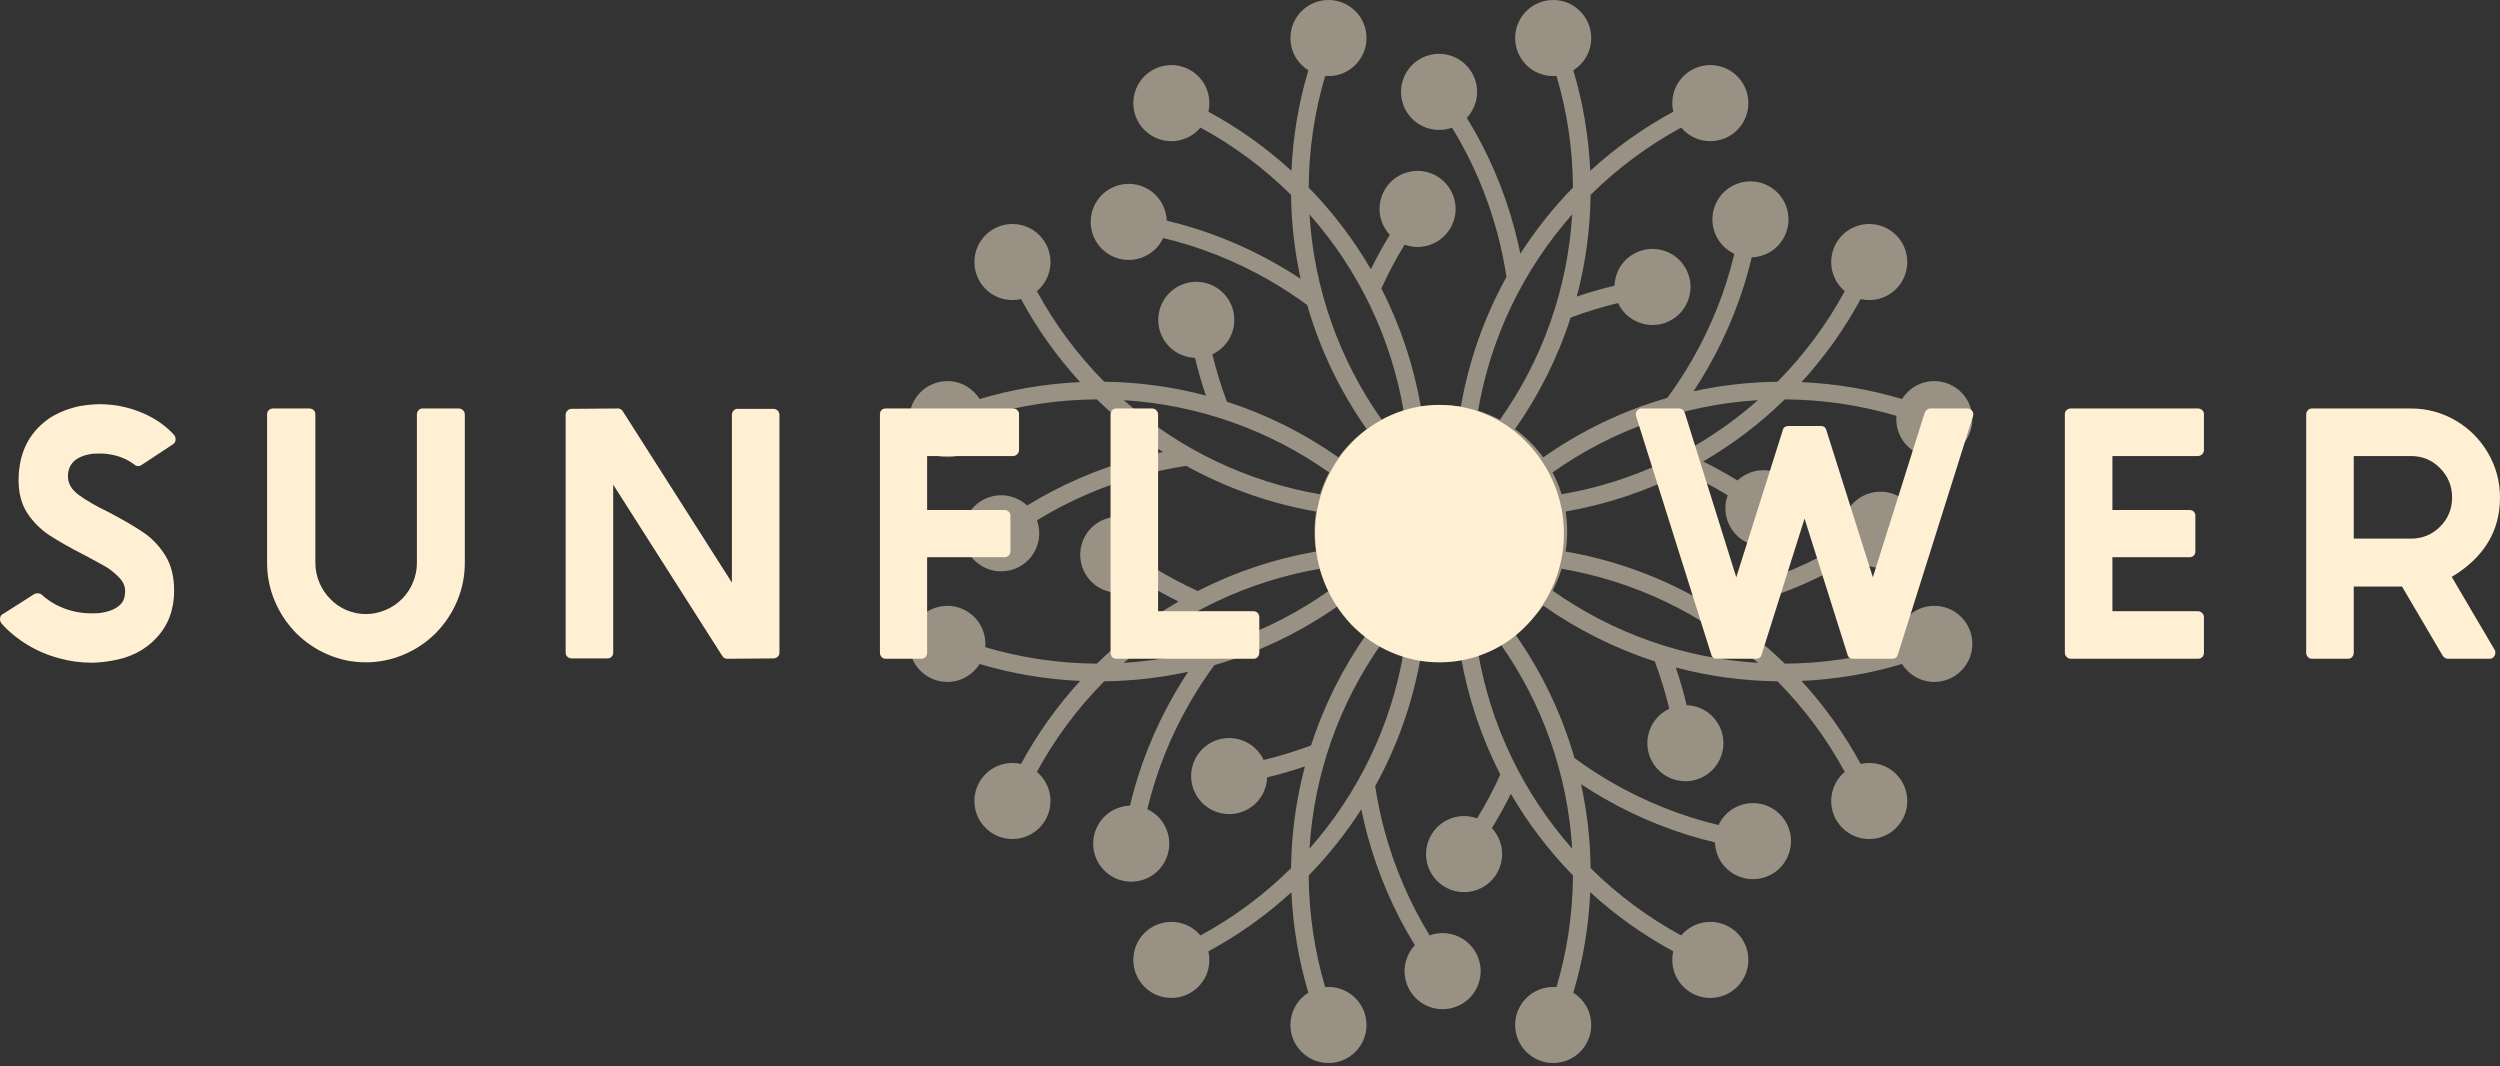
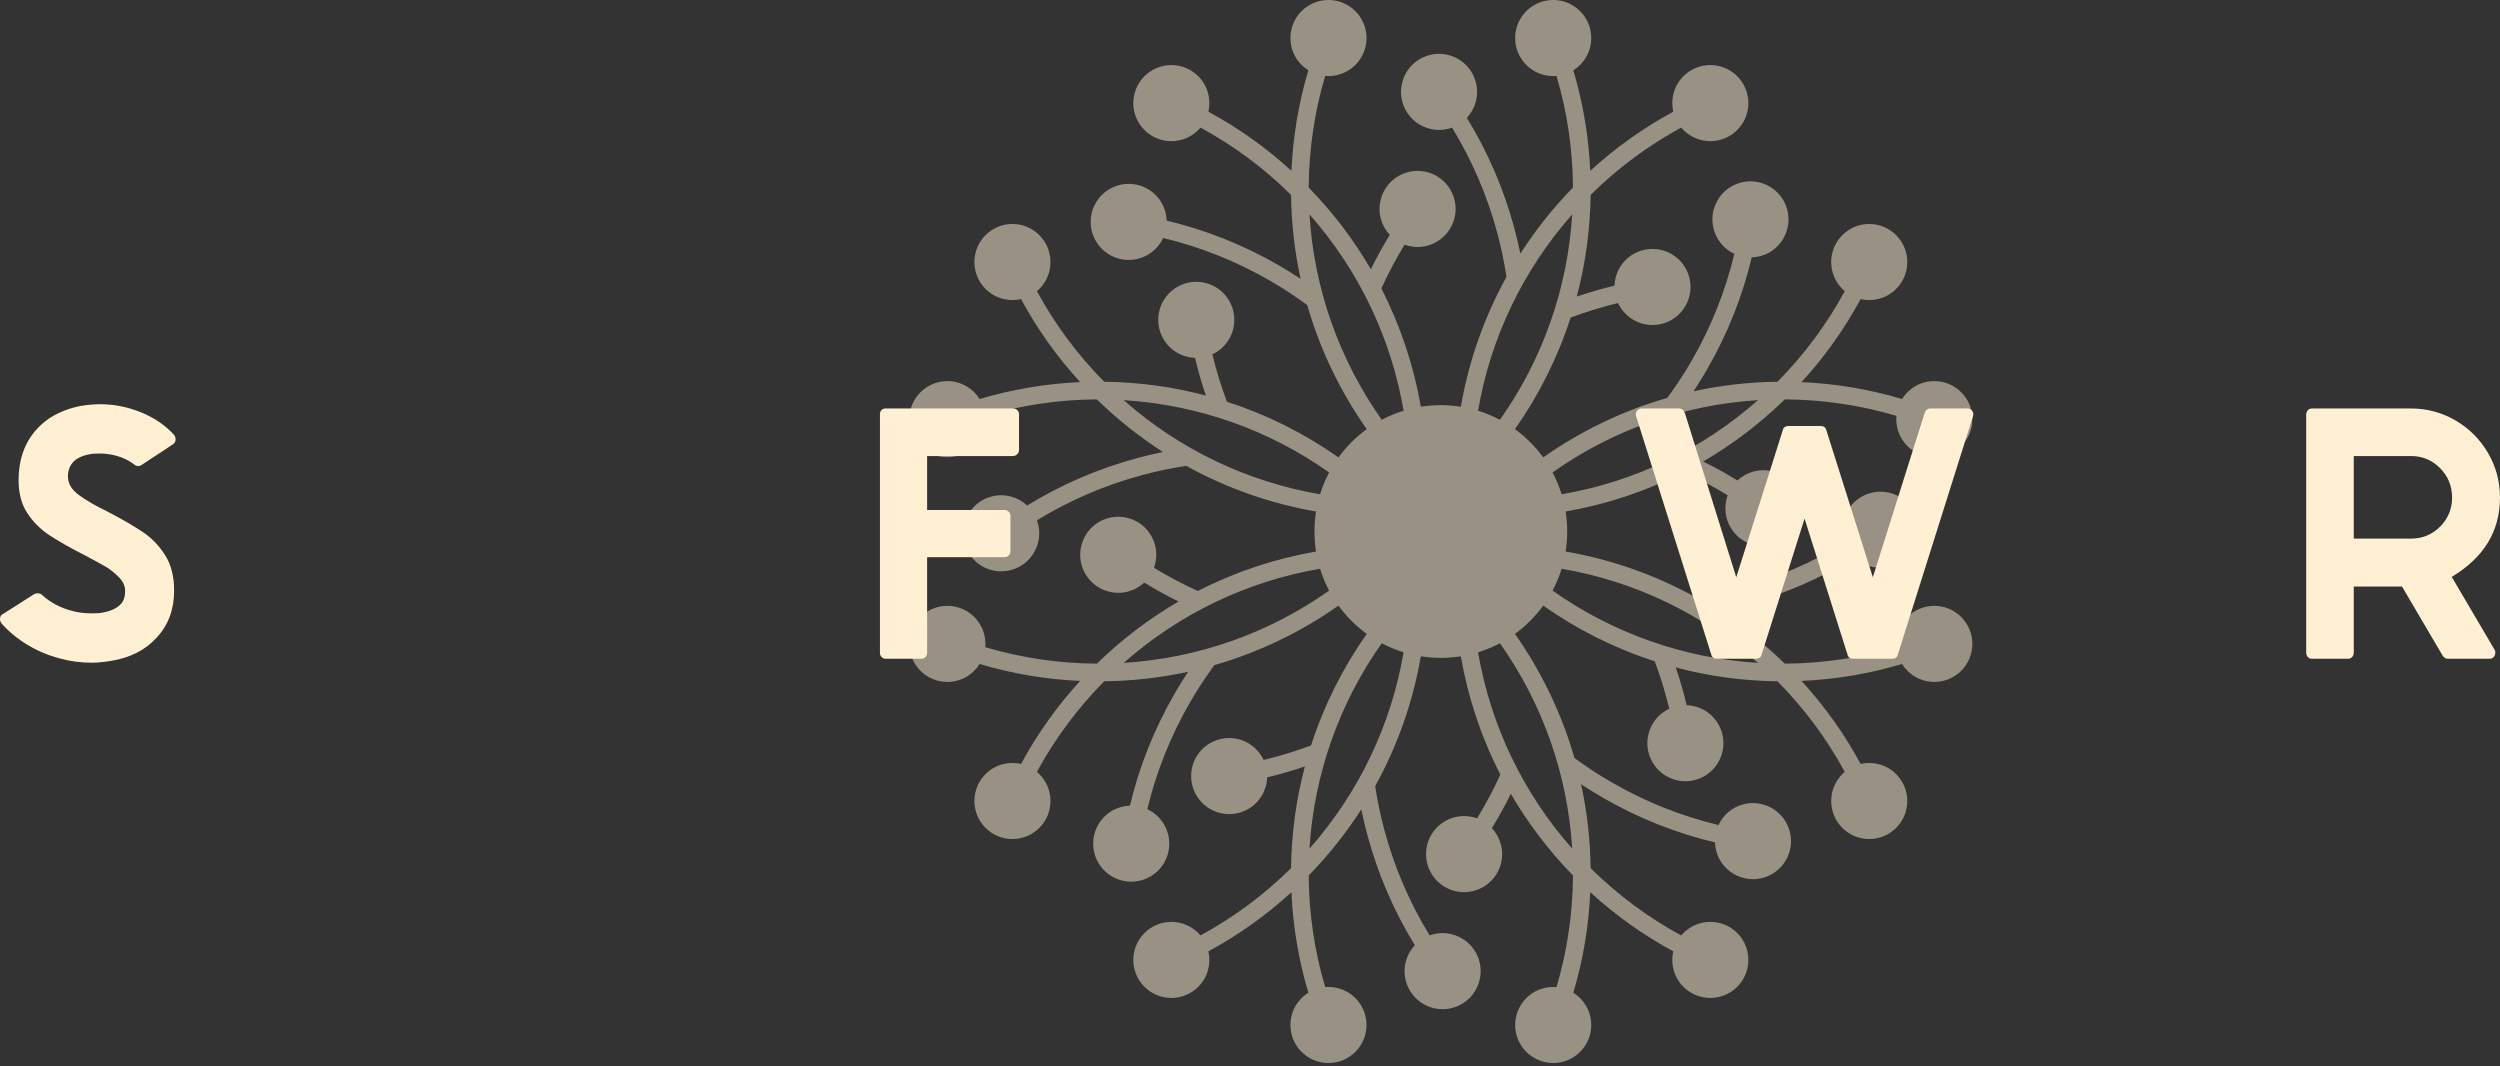
<svg xmlns="http://www.w3.org/2000/svg" width="795" height="339" viewBox="0 0 795 339" fill="none">
  <rect x="0" y="0" width="795" height="339" fill="#333333" stroke="none" />
  <path d="M45.026 147.861C44.721 148.089 44.38 148.202 44.002 148.202C43.47 148.202 43.054 148.043 42.752 147.747C40.25 145.86 37.294 144.723 33.883 144.336C33.351 144.245 32.555 144.223 31.495 144.223C30.131 144.223 29.144 144.291 28.539 144.45C27.097 144.678 25.733 145.155 24.446 145.928C22.549 147.224 21.603 149.066 21.603 151.499C21.603 153.773 22.777 155.752 25.128 157.457C27.477 159.163 30.472 160.891 34.11 162.642C39.036 165.212 42.884 167.463 45.651 169.351C48.416 171.238 50.729 173.694 52.587 176.673C54.442 179.675 55.373 183.381 55.373 187.77C55.373 193.841 53.515 198.822 49.801 202.779C46.238 206.713 41.387 209.191 35.247 210.169C32.973 210.533 30.963 210.738 29.221 210.738C25.658 210.738 22.247 210.283 18.988 209.373C15.425 208.463 12.032 207.031 8.812 205.098C5.59 203.165 2.804 200.868 0.455 198.231C0.15 197.776 0 197.366 0 196.98C0 196.07 0.303 195.502 0.91 195.274L10.915 188.907C11.143 188.748 11.484 188.68 11.939 188.68C12.543 188.68 12.998 188.839 13.303 189.134C15.955 191.568 19.138 193.273 22.854 194.251C24.748 194.774 26.87 195.047 29.221 195.047C30.736 195.047 31.836 194.979 32.519 194.82C35.17 194.365 37.142 193.455 38.431 192.091C39.341 191.113 39.795 189.703 39.795 187.884C39.795 186.292 39.075 184.791 37.635 183.381C36.193 181.994 34.886 180.948 33.712 180.266C32.537 179.584 30.32 178.356 27.061 176.627C22.285 174.194 18.476 172.034 15.634 170.146C12.791 168.259 10.46 165.894 8.641 163.097C6.822 160.3 5.912 156.843 5.912 152.75C5.912 151.158 5.988 149.908 6.14 148.998C6.972 142.108 10.233 136.718 15.918 132.852C18.874 131.033 22.094 129.783 25.583 129.1C28.007 128.714 30.131 128.532 31.95 128.532C32.782 128.532 34.033 128.6 35.702 128.759C39.491 129.214 43.111 130.26 46.561 131.875C50.008 133.512 52.946 135.649 55.373 138.31C55.75 138.833 55.902 139.379 55.827 139.902C55.827 140.425 55.561 140.88 55.031 141.266L45.026 147.861Z" fill="#FFF0D3" />
-   <path d="M145.879 129.896C146.408 129.896 146.863 130.078 147.243 130.465C147.62 130.851 147.811 131.306 147.811 131.829V179.015C147.811 183.177 147.016 187.179 145.424 191C143.832 194.843 141.558 198.254 138.602 201.301C135.645 204.257 132.234 206.553 128.369 208.168C124.503 209.805 120.485 210.624 116.316 210.624C112.146 210.624 108.148 209.805 104.321 208.168C100.491 206.553 97.101 204.257 94.145 201.301C91.188 198.254 88.914 194.843 87.323 191C85.731 187.179 84.935 183.177 84.935 179.015V131.829C84.935 131.215 85.124 130.738 85.503 130.396C85.881 130.055 86.335 129.896 86.868 129.896H98.238C98.843 129.896 99.336 130.055 99.716 130.396C100.093 130.738 100.284 131.215 100.284 131.829V179.015C100.284 181.13 100.701 183.199 101.535 185.201C102.367 187.225 103.543 188.976 105.06 190.499C106.499 192 108.205 193.182 110.176 194.024C112.146 194.842 114.192 195.274 116.316 195.274C118.438 195.274 120.503 194.842 122.513 194.024C124.521 193.182 126.283 192 127.8 190.499C129.315 188.976 130.49 187.225 131.325 185.201C132.157 183.199 132.575 181.13 132.575 179.015V131.829C132.575 131.306 132.746 130.851 133.087 130.465C133.428 130.078 133.863 129.896 134.395 129.896H145.879Z" fill="#FFF0D3" />
-   <path d="M181.808 209.373C181.276 209.373 180.821 209.191 180.444 208.85C180.064 208.509 179.875 208.077 179.875 207.554V131.943C179.875 131.42 180.064 130.942 180.444 130.579C180.821 130.192 181.276 130.01 181.808 130.01L196.476 129.896C197.158 129.896 197.688 130.192 198.068 130.806L232.746 185.269V131.943C232.746 131.42 232.917 130.942 233.258 130.579C233.599 130.192 234.034 130.01 234.566 130.01H245.936C246.466 130.01 246.92 130.192 247.3 130.579C247.678 130.942 247.869 131.42 247.869 131.943V207.554C247.869 208.077 247.678 208.509 247.3 208.85C246.92 209.191 246.466 209.373 245.936 209.373L231.268 209.487C230.586 209.487 230.054 209.192 229.676 208.578L194.998 154.115V207.554C194.998 208.077 194.827 208.509 194.486 208.85C194.145 209.191 193.708 209.373 193.178 209.373H181.808Z" fill="#FFF0D3" />
  <path d="M294.827 207.554C294.827 208.077 294.657 208.532 294.316 208.919C293.975 209.305 293.538 209.487 293.008 209.487H281.638C281.106 209.487 280.672 209.305 280.331 208.919C279.989 208.532 279.819 208.077 279.819 207.554V131.716C279.819 131.17 279.989 130.738 280.331 130.396C280.672 130.055 281.106 129.896 281.638 129.896H322.116C322.646 129.896 323.1 130.055 323.48 130.396C323.858 130.738 324.049 131.17 324.049 131.716V143.086C324.049 143.609 323.858 144.064 323.48 144.45C323.1 144.814 322.646 145.019 322.116 145.019H294.827V162.187H319.387C319.917 162.187 320.371 162.346 320.751 162.687C321.129 163.029 321.32 163.484 321.32 164.007V175.377C321.32 175.9 321.129 176.332 320.751 176.673C320.371 177.014 319.917 177.196 319.387 177.196H294.827V207.554Z" fill="#FFF0D3" />
-   <path d="M354.975 209.487C354.443 209.487 354.009 209.305 353.668 208.919C353.326 208.532 353.156 208.077 353.156 207.554V131.829C353.156 131.306 353.326 130.851 353.668 130.465C354.009 130.078 354.443 129.896 354.975 129.896H366.345C366.875 129.896 367.33 130.078 367.71 130.465C368.087 130.851 368.278 131.306 368.278 131.829V194.365H398.636C399.166 194.365 399.603 194.547 399.944 194.934C400.285 195.32 400.456 195.752 400.456 196.298V207.554C400.456 208.077 400.285 208.532 399.944 208.919C399.603 209.305 399.166 209.487 398.636 209.487H354.975Z" fill="#FFF0D3" />
-   <path d="M457.761 128.76C463.066 128.76 468.144 129.806 472.997 131.943C477.847 134.058 482.093 137.06 485.732 140.926C489.445 144.792 492.306 149.203 494.316 154.16C496.324 159.14 497.329 164.302 497.329 169.692C497.329 175.081 496.324 180.244 494.316 185.201C492.306 190.181 489.445 194.615 485.732 198.572C482.093 202.438 477.847 205.417 472.997 207.486C468.144 209.579 463.066 210.624 457.761 210.624C452.453 210.624 447.376 209.579 442.525 207.486C437.672 205.417 433.39 202.438 429.677 198.572C425.961 194.615 423.119 190.181 421.149 185.201C419.178 180.244 418.193 175.081 418.193 169.692C418.193 164.302 419.178 159.14 421.149 154.16C423.119 149.203 425.961 144.792 429.677 140.926C433.39 137.06 437.672 134.058 442.525 131.943C447.376 129.806 452.453 128.76 457.761 128.76Z" fill="#FFF0D3" />
  <path d="M625.698 129.896C626.302 129.896 626.796 130.169 627.176 130.692C627.553 131.215 627.63 131.784 627.403 132.398L603.526 208.123C603.298 209.033 602.691 209.487 601.707 209.487H589.313C588.326 209.487 587.721 209.033 587.494 208.123L573.85 164.917L560.206 208.123C559.978 209.033 559.371 209.487 558.386 209.487H545.993C545.006 209.487 544.401 209.033 544.174 208.123L520.296 132.398C520.219 132.239 520.183 132.011 520.183 131.716C520.183 131.329 520.297 130.988 520.524 130.692C520.901 130.169 521.434 129.896 522.116 129.896H533.941C534.773 129.896 535.38 130.351 535.76 131.261L552.133 183.563L566.914 136.832C566.989 136.377 567.198 136.036 567.539 135.809C567.88 135.582 568.278 135.467 568.733 135.467H578.966C579.951 135.467 580.558 135.923 580.786 136.832L595.567 183.563L612.053 131.261C612.203 130.874 612.431 130.556 612.736 130.283C613.038 130.033 613.379 129.896 613.759 129.896H625.698Z" fill="#FFF0D3" />
-   <path d="M698.921 194.365C699.451 194.365 699.906 194.547 700.285 194.934C700.663 195.32 700.854 195.752 700.854 196.298V207.554C700.854 208.077 700.683 208.532 700.342 208.919C700.001 209.305 699.526 209.487 698.921 209.487H658.557C658.025 209.487 657.57 209.305 657.193 208.919C656.813 208.532 656.624 208.077 656.624 207.554V131.716C656.624 131.17 656.813 130.738 657.193 130.396C657.57 130.055 658.025 129.896 658.557 129.896H698.921C699.451 129.896 699.906 130.055 700.285 130.396C700.663 130.738 700.854 131.17 700.854 131.716V143.086C700.854 143.609 700.663 144.064 700.285 144.45C699.906 144.814 699.451 145.019 698.921 145.019H671.746V162.187H696.306C696.836 162.187 697.272 162.346 697.613 162.687C697.955 163.029 698.125 163.484 698.125 164.007V175.377C698.125 175.9 697.955 176.332 697.613 176.673C697.272 177.014 696.836 177.196 696.306 177.196H671.746V194.365H698.921Z" fill="#FFF0D3" />
  <path d="M735.192 209.487C734.66 209.487 734.226 209.305 733.884 208.919C733.543 208.532 733.373 208.077 733.373 207.554V131.829C733.373 131.306 733.543 130.851 733.884 130.465C734.226 130.078 734.66 129.896 735.192 129.896H766.687C771.765 129.896 776.484 131.17 780.843 133.694C785.2 136.241 788.65 139.697 791.19 144.041C793.727 148.407 794.999 153.114 794.999 158.208C794.999 168.896 789.882 177.31 779.649 183.45L793.293 206.645C793.443 206.781 793.521 207.1 793.521 207.554C793.521 207.918 793.443 208.236 793.293 208.464C792.989 209.146 792.459 209.487 791.701 209.487H778.512C777.83 209.487 777.261 209.192 776.807 208.578L763.845 186.52H748.495V207.554C748.495 208.077 748.324 208.532 747.983 208.919C747.642 209.305 747.206 209.487 746.676 209.487H735.192ZM766.687 171.283C770.326 171.283 773.414 170.01 775.954 167.463C778.492 164.939 779.763 161.846 779.763 158.208C779.763 154.569 778.492 151.454 775.954 148.885C773.414 146.292 770.326 145.019 766.687 145.019H748.495V171.283H766.687Z" fill="#FFF0D3" />
  <g opacity="0.5">
    <path fill-rule="evenodd" clip-rule="evenodd" d="M439.399 133.494C441.603 132.326 443.927 131.357 446.348 130.61C442.404 107.588 432.146 85.975 416.415 68.177C417.876 91.887 425.906 114.423 439.399 133.494ZM419.775 157.182C420.521 154.763 421.492 152.438 422.659 150.234C403.588 136.744 381.052 128.712 357.341 127.249C375.14 142.982 396.752 153.239 419.775 157.182ZM422.659 187.809C421.492 185.606 420.521 183.281 419.775 180.86C396.752 184.805 375.14 195.063 357.341 210.793C381.052 209.332 403.59 201.3 422.659 187.809ZM446.348 207.433C443.927 206.688 441.603 205.716 439.399 204.549C425.909 223.621 417.876 246.156 416.415 269.867C432.146 252.068 442.404 230.456 446.348 207.433ZM476.975 204.549C474.775 205.716 472.443 206.688 470.026 207.433C473.966 230.456 484.225 252.068 499.958 269.867C498.5 246.156 490.47 223.618 476.975 204.549ZM496.601 180.86C495.849 183.281 494.88 185.606 493.714 187.809C512.785 201.3 535.326 209.332 559.033 210.793C541.231 195.063 519.621 184.805 496.601 180.86ZM493.714 150.234C494.88 152.438 495.849 154.763 496.601 157.182C519.621 153.239 541.231 142.982 559.033 127.249C535.326 128.712 512.785 136.744 493.714 150.234ZM470.026 130.61C472.443 131.357 474.775 132.326 476.975 133.494C490.47 114.423 498.5 91.887 499.958 68.177C484.225 85.975 473.966 107.588 470.026 130.61ZM458.186 128.838C460.349 128.838 462.474 129.011 464.543 129.34C467.026 115.04 471.869 101.067 479.063 88.051C478.357 83.397 477.389 78.758 476.157 74.153C472.95 62.169 468.07 50.893 461.75 40.587C461.421 40.704 461.092 40.811 460.754 40.902C454.296 42.629 447.664 38.798 445.934 32.345C444.207 25.892 448.038 19.26 454.492 17.53C460.942 15.803 467.581 19.633 469.302 26.087C470.421 30.271 469.208 34.531 466.452 37.48C473.026 48.16 478.188 59.96 481.592 72.696C482.307 75.352 482.928 78.01 483.473 80.668C488.231 73.249 493.808 66.198 500.203 59.647C500.137 47.469 498.35 35.536 494.965 24.148C494.626 24.176 494.278 24.193 493.921 24.193C487.235 24.193 481.818 18.776 481.818 12.097C481.818 5.417 487.235 0 493.921 0C500.597 0 506.014 5.417 506.014 12.097C506.014 16.429 503.738 20.227 500.315 22.365C503.362 32.556 505.205 43.262 505.694 54.321C513.866 46.849 522.743 40.584 532.1 35.528C531.188 31.597 532.269 27.302 535.326 24.239C540.056 19.514 547.71 19.514 552.441 24.239C557.161 28.963 557.161 36.622 552.441 41.346C547.71 46.07 540.056 46.07 535.326 41.346C535.081 41.096 534.846 40.837 534.62 40.573C524.182 46.236 514.477 53.404 505.817 61.972C505.685 73.14 504.161 83.974 501.416 94.312C505.384 92.96 509.381 91.805 513.405 90.848C513.546 86.817 515.691 82.947 519.443 80.778C525.226 77.436 532.627 79.42 535.965 85.205C539.313 90.989 537.329 98.388 531.545 101.729C525.762 105.068 518.361 103.088 515.023 97.304C514.844 96.999 514.684 96.686 514.534 96.373C509.437 97.596 504.397 99.139 499.46 101.001C495.331 113.782 489.322 125.715 481.752 136.471C485.203 138.973 488.231 142.008 490.742 145.457C502.61 137.103 515.907 130.646 530.201 126.534C532.993 122.742 535.598 118.778 537.977 114.648C544.184 103.905 548.707 92.48 551.519 80.723C551.209 80.577 550.898 80.417 550.597 80.239C544.805 76.898 542.83 69.5 546.168 63.714C549.507 57.928 556.907 55.949 562.691 59.289C568.483 62.629 570.458 70.028 567.12 75.813C564.957 79.564 561.083 81.716 557.048 81.853C554.143 94.055 549.441 106.045 542.849 117.462C541.476 119.841 540.037 122.165 538.542 124.425C547.156 122.546 556.089 121.503 565.239 121.39C573.806 112.735 580.972 103.029 586.633 92.589C586.369 92.364 586.116 92.129 585.862 91.881C581.141 87.155 581.141 79.498 585.862 74.772C590.582 70.048 598.246 70.048 602.967 74.772C607.697 79.498 607.697 87.155 602.967 91.881C599.911 94.942 595.613 96.017 591.682 95.11C586.623 104.468 580.36 113.344 572.884 121.512C583.943 122.002 594.654 123.85 604.848 126.893C606.982 123.471 610.782 121.192 615.107 121.192C621.793 121.192 627.21 126.608 627.21 133.288C627.21 139.971 621.793 145.387 615.107 145.387C608.431 145.387 603.014 139.971 603.014 133.288C603.014 132.935 603.033 132.587 603.061 132.242C591.673 128.863 579.74 127.071 567.562 127.008C559.569 134.805 550.832 141.392 541.589 146.763C545.341 148.611 548.989 150.623 552.506 152.791C555.459 150.036 559.719 148.82 563.904 149.942C570.355 151.669 574.182 158.302 572.452 164.756C570.721 171.209 564.092 175.04 557.641 173.31C551.19 171.582 547.363 164.949 549.083 158.495C549.177 158.156 549.281 157.82 549.403 157.497C544.927 154.756 540.281 152.287 535.467 150.106C523.515 156.226 510.829 160.414 497.87 162.666C498.199 164.737 498.369 166.859 498.369 169.022C498.369 171.185 498.199 173.307 497.87 175.378C512.164 177.862 526.138 182.703 539.153 189.901C543.808 189.198 548.453 188.229 553.052 186.994C565.042 183.785 576.317 178.904 586.623 172.586C586.501 172.26 586.398 171.927 586.304 171.584C584.583 165.131 588.41 158.5 594.861 156.772C601.321 155.042 607.951 158.873 609.681 165.327C611.402 171.78 607.575 178.413 601.124 180.141C596.939 181.261 592.679 180.044 589.727 177.292C579.044 183.863 567.252 189.019 554.509 192.431C551.858 193.141 549.196 193.765 546.544 194.307C553.964 199.068 561.007 204.644 567.562 211.036C579.74 210.974 591.673 209.182 603.061 205.802C603.033 205.457 603.014 205.109 603.014 204.756C603.014 198.074 608.431 192.657 615.107 192.657C621.793 192.657 627.21 198.074 627.21 204.756C627.21 211.436 621.793 216.852 615.107 216.852C610.782 216.852 606.982 214.574 604.848 211.151C594.654 214.194 583.943 216.042 572.884 216.532C580.36 224.7 586.623 233.576 591.682 242.934C595.613 242.026 599.911 243.101 602.967 246.163C607.697 250.888 607.697 258.546 602.967 263.271C598.246 267.995 590.582 267.995 585.862 263.271C581.141 258.546 581.141 250.888 585.862 246.163C586.116 245.915 586.369 245.679 586.633 245.455C580.972 235.015 573.806 225.308 565.239 216.655C554.067 216.516 543.234 214.995 532.899 212.254C534.244 216.219 535.401 220.216 536.36 224.24C540.394 224.378 544.259 226.53 546.431 230.28C549.77 236.065 547.786 243.465 542.002 246.805C536.219 250.147 528.818 248.164 525.48 242.379C522.142 236.594 524.116 229.198 529.909 225.855C530.21 225.679 530.52 225.517 530.831 225.37C529.608 220.272 528.066 215.235 526.204 210.292C513.424 206.168 501.491 200.156 490.742 192.586C488.231 196.034 485.203 199.07 481.752 201.574C490.103 213.443 496.563 226.745 500.673 241.04C504.462 243.831 508.431 246.429 512.559 248.814C523.298 255.018 534.724 259.541 546.488 262.359C546.629 262.046 546.789 261.735 546.968 261.428C550.315 255.644 557.707 253.662 563.49 257.005C569.283 260.345 571.257 267.744 567.919 273.53C564.581 279.314 557.18 281.295 551.397 277.952C547.645 275.787 545.491 271.916 545.35 267.884C533.153 264.98 521.163 260.281 509.747 253.687C507.368 252.312 505.045 250.873 502.779 249.377C504.66 257.99 505.704 266.92 505.817 276.072C514.477 284.639 524.182 291.81 534.62 297.471C534.846 297.208 535.081 296.944 535.326 296.7C540.056 291.979 547.71 291.979 552.441 296.7C557.161 301.421 557.161 309.085 552.441 313.805C547.71 318.526 540.056 318.526 535.326 313.805C532.269 310.74 531.188 306.452 532.1 302.521C522.743 297.462 513.866 291.199 505.694 283.722C505.205 294.781 503.362 305.492 500.315 315.677C503.738 317.821 506.014 321.611 506.014 325.946C506.014 332.622 500.597 338.039 493.921 338.039C487.235 338.039 481.818 332.622 481.818 325.946C481.818 319.269 487.235 313.852 493.921 313.852C494.278 313.852 494.626 313.862 494.965 313.89C498.35 302.511 500.137 290.578 500.203 278.397C492.407 270.402 485.815 261.665 480.445 252.421C478.602 256.178 476.59 259.822 474.417 263.343C477.173 266.292 478.386 270.552 477.267 274.734C475.536 281.188 468.907 285.019 462.456 283.291C455.999 281.561 452.168 274.93 453.898 268.477C455.626 262.023 462.258 258.193 468.709 259.921C469.048 260.012 469.386 260.118 469.715 260.235C472.452 255.765 474.925 251.115 477.107 246.3C470.985 234.349 466.791 221.661 464.543 208.705C462.474 209.033 460.349 209.206 458.186 209.206C456.023 209.206 453.9 209.033 451.83 208.705C449.346 223.003 444.505 236.976 437.307 249.991C438.011 254.646 438.979 259.285 440.214 263.891C443.423 275.874 448.304 287.151 454.622 297.462C454.949 297.339 455.282 297.236 455.624 297.142C462.08 295.412 468.709 299.248 470.44 305.699C472.17 312.15 468.333 318.78 461.882 320.51C455.428 322.241 448.795 318.413 447.067 311.953C445.948 307.778 447.165 303.508 449.917 300.565C443.345 289.882 438.188 278.084 434.777 265.348C434.068 262.692 433.443 260.034 432.901 257.375C428.139 264.796 422.564 271.847 416.172 278.397C416.235 290.578 418.027 302.511 421.407 313.89C421.751 313.862 422.1 313.852 422.453 313.852C429.135 313.852 434.552 319.269 434.552 325.946C434.552 332.622 429.135 338.039 422.453 338.039C415.772 338.039 410.356 332.622 410.356 325.946C410.356 321.611 412.635 317.821 416.056 315.677C413.014 305.492 411.167 294.781 410.677 283.722C402.508 291.199 393.632 297.462 384.274 302.521C385.182 306.452 384.108 310.74 381.045 313.805C376.32 318.526 368.662 318.526 363.937 313.805C359.212 309.085 359.212 301.421 363.937 296.7C368.662 291.979 376.32 291.979 381.045 296.7C381.293 296.944 381.529 297.208 381.753 297.471C392.193 291.81 401.901 284.639 410.554 276.072C410.693 264.904 412.212 254.069 414.953 243.731C410.99 245.084 406.992 246.239 402.968 247.196C402.831 251.226 400.678 255.098 396.927 257.264C391.143 260.606 383.743 258.623 380.403 252.839C377.062 247.053 379.044 239.656 384.829 236.313C390.614 232.974 398.012 234.956 401.354 240.74C401.529 241.045 401.691 241.358 401.838 241.67C406.937 240.446 411.973 238.903 416.917 237.043C421.04 224.262 427.052 212.328 434.621 201.574C431.173 199.07 428.137 196.034 425.635 192.586C413.766 200.94 400.463 207.398 386.168 211.511C383.377 215.302 380.779 219.265 378.393 223.396C372.192 234.137 367.667 245.563 364.849 257.32C365.162 257.467 365.473 257.627 365.78 257.804C371.564 261.147 373.547 268.544 370.204 274.328C366.864 280.116 359.464 282.095 353.679 278.755C347.894 275.414 345.914 268.015 349.256 262.23C351.42 258.479 355.292 256.327 359.324 256.189C362.229 243.99 366.928 232 373.522 220.583C374.896 218.202 376.335 215.879 377.832 213.619C369.218 215.497 360.288 216.542 351.137 216.655C342.569 225.308 335.4 235.015 329.737 245.455C330.001 245.679 330.262 245.915 330.51 246.163C335.234 250.888 335.234 258.546 330.51 263.271C325.788 267.995 318.127 267.995 313.405 263.271C308.678 258.546 308.678 250.888 313.405 246.163C316.467 243.101 320.761 242.026 324.692 242.934C329.748 233.576 336.013 224.7 343.485 216.532C332.427 216.042 321.721 214.194 311.53 211.151C309.391 214.574 305.594 216.852 301.262 216.852C294.582 216.852 289.165 211.436 289.165 204.756C289.165 198.074 294.582 192.657 301.262 192.657C307.941 192.657 313.358 198.074 313.358 204.756C313.358 205.109 313.342 205.457 313.312 205.802C324.701 209.182 336.634 210.974 348.811 211.036C356.806 203.238 365.542 196.652 374.787 191.28C371.03 189.432 367.385 187.42 363.865 185.254C360.916 188.007 356.657 189.223 352.474 188.102C346.02 186.374 342.19 179.741 343.917 173.287C345.647 166.835 352.277 163.003 358.731 164.734C365.185 166.461 369.016 173.095 367.288 179.548C367.197 179.888 367.09 180.223 366.972 180.548C371.443 183.287 376.093 185.757 380.907 187.938C392.86 181.818 405.546 177.63 418.504 175.378C418.176 173.307 418.003 171.185 418.003 169.022C418.003 166.859 418.176 164.737 418.504 162.666C404.206 160.18 390.233 155.34 377.216 148.143C372.562 148.847 367.923 149.815 363.317 151.049C351.335 154.259 340.057 159.14 329.751 165.458C329.869 165.784 329.976 166.117 330.065 166.458C331.794 172.912 327.964 179.543 321.51 181.271C315.056 183.001 308.425 179.17 306.695 172.717C304.967 166.264 308.799 159.63 315.252 157.903C319.436 156.784 323.694 158.001 326.644 160.752C337.326 154.181 349.125 149.024 361.861 145.613C364.516 144.902 367.175 144.279 369.832 143.737C362.413 138.975 355.363 133.398 348.811 127.008C336.634 127.071 324.701 128.863 313.312 132.242C313.342 132.587 313.358 132.935 313.358 133.288C313.358 139.971 307.941 145.387 301.262 145.387C294.582 145.387 289.165 139.971 289.165 133.288C289.165 126.608 294.582 121.192 301.262 121.192C305.594 121.192 309.391 123.471 311.53 126.893C321.721 123.85 332.427 122.002 343.485 121.512C336.013 113.344 329.748 104.468 324.692 95.11C320.761 96.017 316.467 94.942 313.405 91.881C308.678 87.155 308.678 79.498 313.405 74.772C318.127 70.048 325.788 70.048 330.51 74.772C335.234 79.498 335.234 87.155 330.51 91.881C330.262 92.129 330.001 92.364 329.737 92.589C335.4 103.029 342.569 112.735 351.137 121.39C362.304 121.527 373.139 123.049 383.477 125.789C382.125 121.824 380.97 117.828 380.013 113.804C375.981 113.666 372.112 111.514 369.944 107.763C366.601 101.977 368.585 94.579 374.369 91.238C380.155 87.897 387.553 89.879 390.894 95.665C394.234 101.449 392.253 108.847 386.467 112.189C386.164 112.364 385.851 112.527 385.537 112.673C386.761 117.772 388.305 122.809 390.166 127.752C402.947 131.875 414.881 137.887 425.635 145.457C428.137 142.008 431.173 138.973 434.621 136.471C426.268 124.601 419.809 111.299 415.698 97.003C411.907 94.213 407.943 91.614 403.813 89.229C393.07 83.027 381.645 78.503 369.889 75.684C369.742 75.998 369.582 76.309 369.403 76.615C366.062 82.4 358.664 84.381 352.88 81.039C347.093 77.7 345.113 70.3 348.454 64.515C351.794 58.73 359.193 56.749 364.978 60.09C368.729 62.256 370.882 66.126 371.019 70.16C383.219 73.065 395.209 77.764 406.626 84.358C409.006 85.731 411.329 87.17 413.59 88.667C411.711 80.053 410.668 71.123 410.554 61.972C401.901 53.404 392.193 46.236 381.753 40.573C381.529 40.837 381.293 41.096 381.045 41.346C376.32 46.07 368.662 46.07 363.937 41.346C359.212 36.622 359.212 28.963 363.937 24.239C368.662 19.514 376.32 19.514 381.045 24.239C384.108 27.302 385.182 31.597 384.274 35.528C393.632 40.584 402.508 46.849 410.677 54.321C411.167 43.262 413.014 32.556 416.056 22.365C412.635 20.227 410.356 16.429 410.356 12.097C410.356 5.417 415.772 0 422.453 0C429.135 0 434.552 5.417 434.552 12.097C434.552 18.776 429.135 24.193 422.453 24.193C422.1 24.193 421.751 24.176 421.407 24.148C418.027 35.536 416.235 47.469 416.172 59.647C423.97 67.641 430.556 76.377 435.929 85.622C437.775 81.865 439.788 78.221 441.953 74.701C439.202 71.752 437.984 67.493 439.106 63.308C440.834 56.855 447.468 53.024 453.92 54.753C460.368 56.482 464.205 63.113 462.474 69.566C460.744 76.02 454.114 79.851 447.661 78.124C447.32 78.033 446.985 77.925 446.661 77.808C443.921 82.278 441.451 86.928 439.271 91.743C445.392 103.696 449.579 116.381 451.83 129.34C453.9 129.011 456.023 128.838 458.186 128.838Z" fill="#FFF0D3" />
  </g>
</svg>